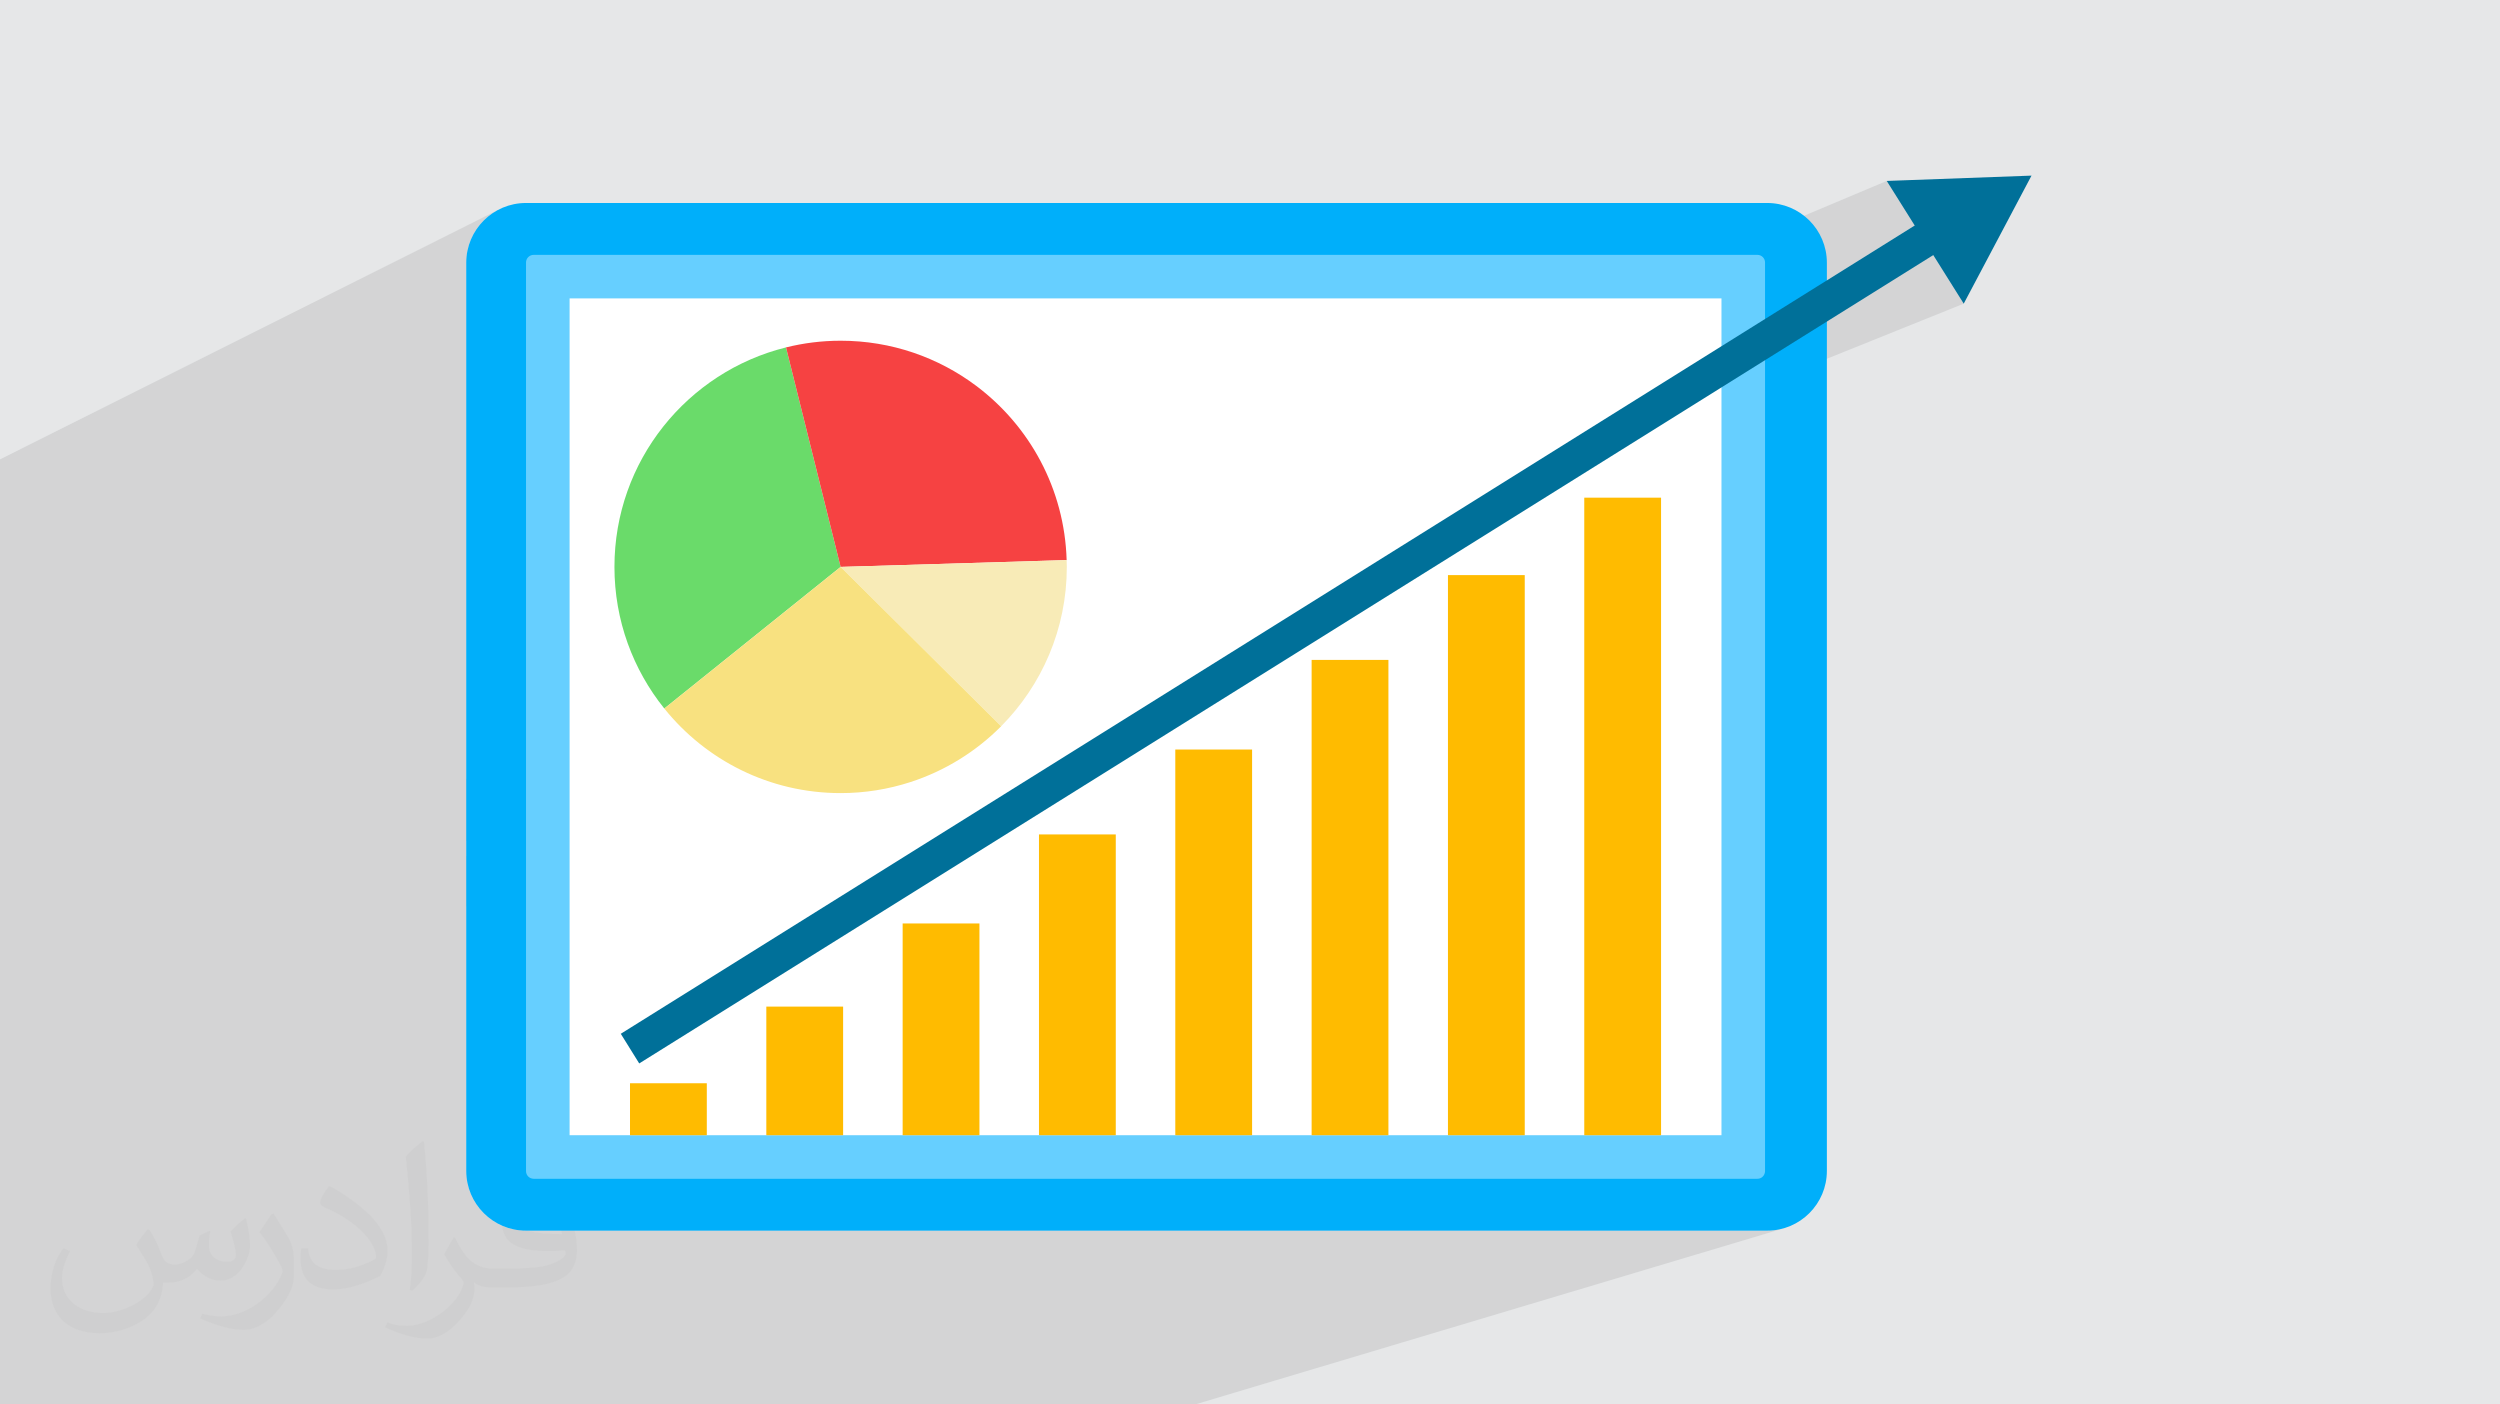
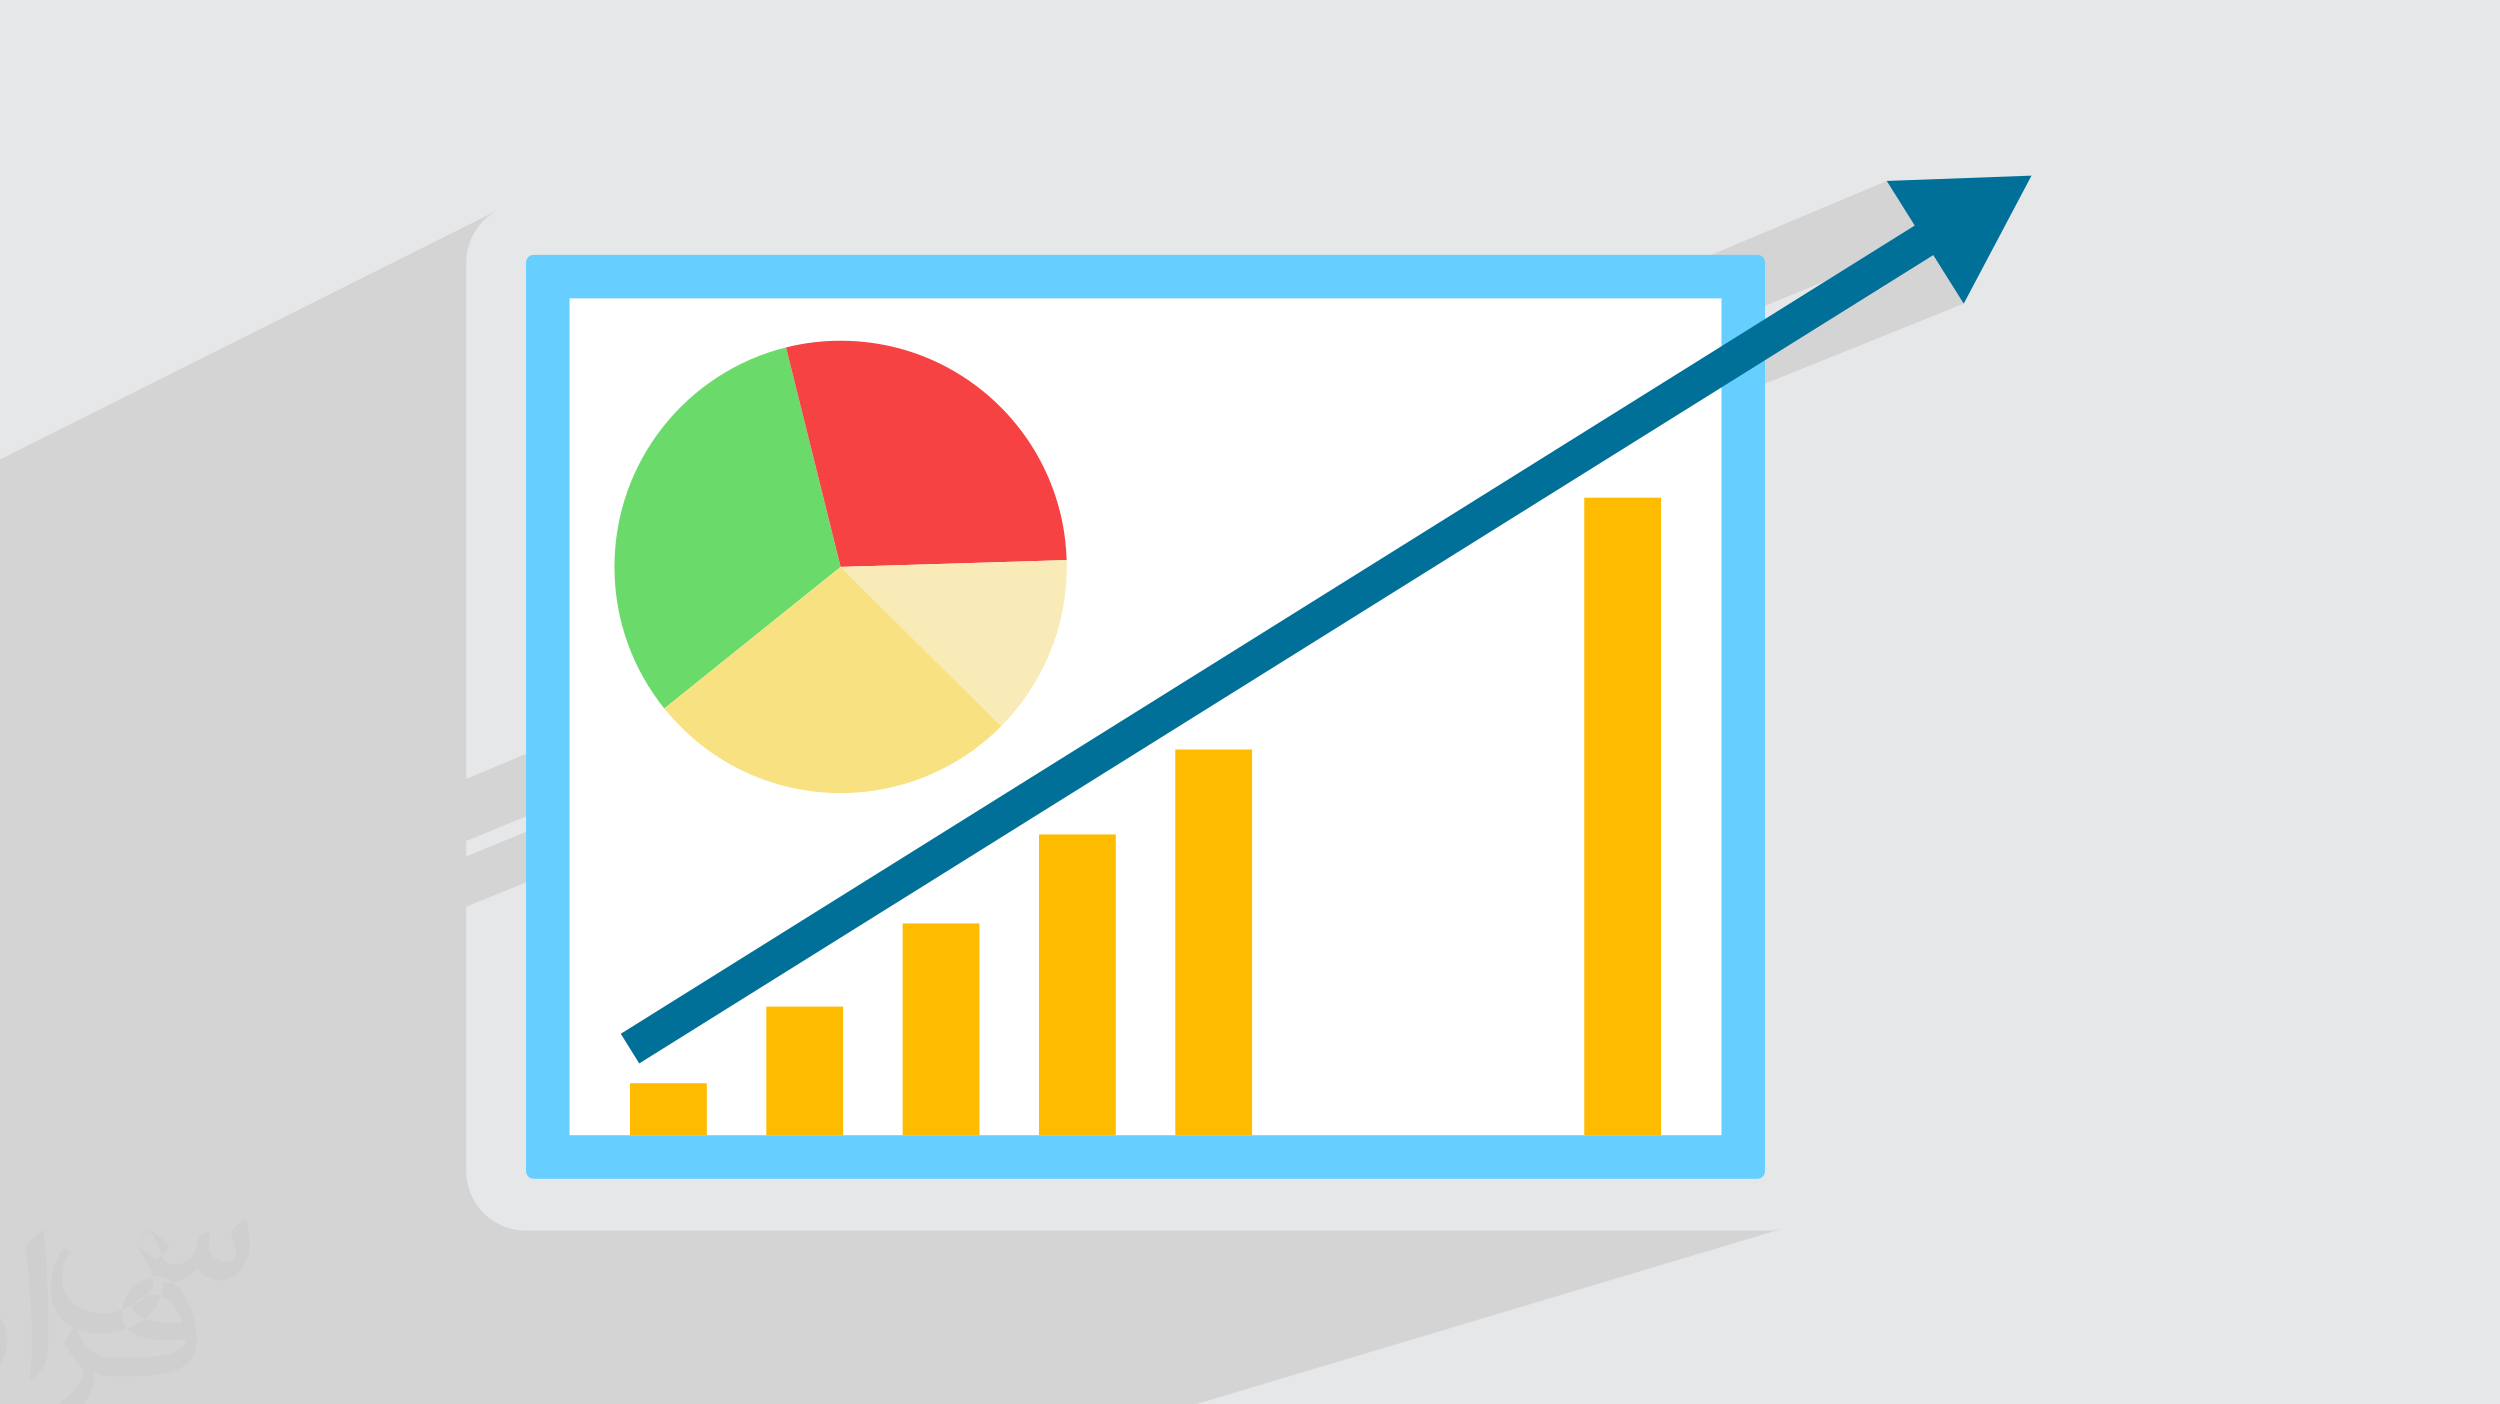
<svg xmlns="http://www.w3.org/2000/svg" xml:space="preserve" width="3.709in" height="2.083in" version="1.1" style="shape-rendering:geometricPrecision; text-rendering:geometricPrecision; image-rendering:optimizeQuality; fill-rule:evenodd; clip-rule:evenodd" viewBox="0 0 3709.33 2083.19">
  <defs>
    <style type="text/css">
   
    .fil0 {fill:#E6E7E8}
    .fil11 {fill:#007099;fill-rule:nonzero}
    .fil3 {fill:#00AFFA;fill-rule:nonzero}
    .fil4 {fill:#66CFFF;fill-rule:nonzero}
    .fil6 {fill:#6ADB6A;fill-rule:nonzero}
    .fil7 {fill:#F64242;fill-rule:nonzero}
    .fil9 {fill:#F8E180;fill-rule:nonzero}
    .fil8 {fill:#F8EBB7;fill-rule:nonzero}
    .fil10 {fill:#FFBB00;fill-rule:nonzero}
    .fil5 {fill:white;fill-rule:nonzero}
    .fil2 {fill:#373435;fill-opacity:0.031}
    .fil1 {fill:#373435;fill-opacity:0.102}
   
  </style>
  </defs>
  <g id="Layer_x0020_1">
    <polygon class="fil0" points="-0,0 3709.33,0 3709.33,2083.19 -0,2083.19 " />
    <polygon class="fil1" points="2710.59,415.99 691.77,1247.84 691.77,1270.57 2868.42,378.5 2913.63,450.56 691.77,1345.06 691.77,1737.3 692.23,1746.37 693.57,1755.17 695.76,1763.67 698.74,1771.81 702.47,1779.57 706.91,1786.87 712.02,1793.7 717.74,1800 724.04,1805.72 730.86,1810.82 738.17,1815.26 745.92,1819 754.07,1821.98 762.56,1824.16 771.37,1825.51 780.43,1825.96 2621.93,1825.96 2630.99,1825.51 2639.8,1824.16 2648.3,1821.98 1775.3,2083.19 1763.17,2083.19 51.23,2083.19 -0,2083.19 -0,1989.4 -0,732.64 -0,681.6 738.17,311.87 730.86,316.31 724.04,321.42 717.74,327.14 712.02,333.44 706.91,340.26 702.47,347.57 698.74,355.33 695.76,363.47 693.57,371.97 692.23,380.77 691.77,389.84 691.77,1155.78 2799.39,268.46 2840.88,334.6 " />
-     <path class="fil2" d="M222.02 1825.17c7,11 12,21 16,32 3,7 5,19 21,19 5,0 11,-1 17,-5 7,-3 12,-9 14,-17l6 -21 15 -7 1 1c-2,8 -2,15 -2,21 0,18 15,24 27,24 7,0 13,-3 13,-10 0,-8 -4,-22 -8,-35 7,-7 14,-14 22,-20l1 1c4,15 6,30 6,40 0,10 -4,20 -8,27 -7,14 -20,25 -36,25 -12,0 -25,-6 -34,-17l-1 0c-9,11 -22,20 -43,20l-7 0c-1,14 -4,24 -9,33 -13,25 -50,42 -85.01,42 -49,0 -73.01,-28 -73.01,-66 0,-23 7,-45 19,-60l10 4c-7,14 -12,27 -12,40 0,35 29,52 61,52 30,0 68.01,-20 75.01,-42 -2,-25 -12,-36 -26,-59 4,-7 10,-15 17,-23l1 0 0 0 0 0 2 1 0 0 0 0 0 0 0 0 0 0 0 0 0.02 -0.01zm564.05 -132.01c10,6 20,14 30,23 -6,8 -12,15 -21,21 -10,-8 -20,-15 -30,-22 7,-8 14,-15 20,-22l1 0 0 0 0 0 0 0 0 -0zm5 96.01c-17,0 -30,11 -30,19 0,17 33,23 73.01,23 -5,-20 -22,-42 -43,-42l0 0 0 0zm-37 93.01c22,0 41,-1 55,-4 16,-4 30,-12 30,-18 0,-2 0,-3 -1,-5 -9,1 -19,1 -29,1 -29,0 -52,-7 -60,-23 -2,-4 -4,-10 -4,-15 0,-16 7,-32 19,-42 10,-9 21,-14 33,-14 20,0 37,17 48,42 6,14 11,30 11,51 0,14 -4,25 -12,34 -16,15 -45,21 -90.01,21l-20 0 0 0 -5 0c-11,0 -19,-2 -25,-7l-1 0c0,2 1,5 1,7 0,10 -3,23 -10,33 -20,30 -42,43 -60,43 -19,0 -42,-7 -63,-17l4 -7c7,3 16,5 29,5 34,0 78.01,-33 84.01,-64 -1,-3 -3,-6 -7,-10 -10,-12 -16,-22 -22,-32 5,-10 10,-18 14,-25l2 0c14,29 28,46 57,46l4 0 0 0 21 0 0 0 0 0 -3 0 0 0 0 0 0 0 0 0 0 0 0 0 -0 -0zm-146.01 31c2,-14 3,-29 3,-43l0 -21c0,-39 -5,-96.01 -9,-133.01 7,-8 17,-17 25,-23l2 1c5,47 7,101.01 7,151.01 0,13 -1,26 -2,35 -1,12 -8,21 -22,35l-3 -1 0 0 0 0 -1 -1 0 0 0 0 0 0 0 0 0 0 -0 0zm-151.02 -62.01c1,18 10,33 41,33 20,0 36,-5 55,-14 3,-2 5,-3 5,-5 0,-12 -9,-27 -24,-41 -14,-13 -34,-25 -51,-32 -6,-3 -8,-5 -8,-8 0,-5 7,-17 13,-24l2 0c20,11 43,27 60,44 15,16 25,33 25,51 0,13 -4,26 -11,38 -22,11 -46,20 -70.01,20 -29,0 -48,-13 -48,-45 0,-3 0,-9 1,-16l10 0 0 0 0 0 0 -1 0 0 0 0 0 0 0 0 0 0 0 0 0 0zm-52 -52l18 29c7,11 13,22 13,41l0 24c0,19 -12,39 -32,60 -15,14 -29,20 -42,20 -19,0 -40,-6 -65,-17l3 -7c8,2 17,4 28,4 35,0 72.01,-26 88.01,-58 2,-4 3,-7 3,-9 0,-4 -2,-8 -4,-11 -9,-17 -19,-33 -30,-47 6,-9 12,-18 18,-27l2 0 0 0 0 0 0 -2 0 0 0 0 0 0 0 0 0 0 0 0 0 -0z" />
+     <path class="fil2" d="M222.02 1825.17c7,11 12,21 16,32 3,7 5,19 21,19 5,0 11,-1 17,-5 7,-3 12,-9 14,-17l6 -21 15 -7 1 1c-2,8 -2,15 -2,21 0,18 15,24 27,24 7,0 13,-3 13,-10 0,-8 -4,-22 -8,-35 7,-7 14,-14 22,-20l1 1c4,15 6,30 6,40 0,10 -4,20 -8,27 -7,14 -20,25 -36,25 -12,0 -25,-6 -34,-17l-1 0c-9,11 -22,20 -43,20l-7 0c-1,14 -4,24 -9,33 -13,25 -50,42 -85.01,42 -49,0 -73.01,-28 -73.01,-66 0,-23 7,-45 19,-60l10 4c-7,14 -12,27 -12,40 0,35 29,52 61,52 30,0 68.01,-20 75.01,-42 -2,-25 -12,-36 -26,-59 4,-7 10,-15 17,-23l1 0 0 0 0 0 2 1 0 0 0 0 0 0 0 0 0 0 0 0 0.02 -0.01zc10,6 20,14 30,23 -6,8 -12,15 -21,21 -10,-8 -20,-15 -30,-22 7,-8 14,-15 20,-22l1 0 0 0 0 0 0 0 0 -0zm5 96.01c-17,0 -30,11 -30,19 0,17 33,23 73.01,23 -5,-20 -22,-42 -43,-42l0 0 0 0zm-37 93.01c22,0 41,-1 55,-4 16,-4 30,-12 30,-18 0,-2 0,-3 -1,-5 -9,1 -19,1 -29,1 -29,0 -52,-7 -60,-23 -2,-4 -4,-10 -4,-15 0,-16 7,-32 19,-42 10,-9 21,-14 33,-14 20,0 37,17 48,42 6,14 11,30 11,51 0,14 -4,25 -12,34 -16,15 -45,21 -90.01,21l-20 0 0 0 -5 0c-11,0 -19,-2 -25,-7l-1 0c0,2 1,5 1,7 0,10 -3,23 -10,33 -20,30 -42,43 -60,43 -19,0 -42,-7 -63,-17l4 -7c7,3 16,5 29,5 34,0 78.01,-33 84.01,-64 -1,-3 -3,-6 -7,-10 -10,-12 -16,-22 -22,-32 5,-10 10,-18 14,-25l2 0c14,29 28,46 57,46l4 0 0 0 21 0 0 0 0 0 -3 0 0 0 0 0 0 0 0 0 0 0 0 0 -0 -0zm-146.01 31c2,-14 3,-29 3,-43l0 -21c0,-39 -5,-96.01 -9,-133.01 7,-8 17,-17 25,-23l2 1c5,47 7,101.01 7,151.01 0,13 -1,26 -2,35 -1,12 -8,21 -22,35l-3 -1 0 0 0 0 -1 -1 0 0 0 0 0 0 0 0 0 0 -0 0zm-151.02 -62.01c1,18 10,33 41,33 20,0 36,-5 55,-14 3,-2 5,-3 5,-5 0,-12 -9,-27 -24,-41 -14,-13 -34,-25 -51,-32 -6,-3 -8,-5 -8,-8 0,-5 7,-17 13,-24l2 0c20,11 43,27 60,44 15,16 25,33 25,51 0,13 -4,26 -11,38 -22,11 -46,20 -70.01,20 -29,0 -48,-13 -48,-45 0,-3 0,-9 1,-16l10 0 0 0 0 0 0 -1 0 0 0 0 0 0 0 0 0 0 0 0 0 0zm-52 -52l18 29c7,11 13,22 13,41l0 24c0,19 -12,39 -32,60 -15,14 -29,20 -42,20 -19,0 -40,-6 -65,-17l3 -7c8,2 17,4 28,4 35,0 72.01,-26 88.01,-58 2,-4 3,-7 3,-9 0,-4 -2,-8 -4,-11 -9,-17 -19,-33 -30,-47 6,-9 12,-18 18,-27l2 0 0 0 0 0 0 -2 0 0 0 0 0 0 0 0 0 0 0 0 0 -0z" />
    <g id="_2695729891408">
-       <path class="fil3" d="M2710.59 389.83l0 1347.47c0,48.97 -39.69,88.66 -88.66,88.66l-1841.5 0c-48.97,0 -88.66,-39.69 -88.66,-88.66l0 -1347.47c0,-48.96 39.69,-88.66 88.66,-88.66l1841.5 0c48.96,0 88.66,39.7 88.66,88.66z" />
      <path class="fil4" d="M2618.85 389.52l0 1348.15c0,1.09 -0.18,2.17 -0.54,3.17 -1.26,4.7 -5.61,8.15 -10.77,8.15l-1815.66 0c-6.34,0 -11.41,-5.07 -11.41,-11.31l0 -1348.15c0,-6.33 5.07,-11.4 11.41,-11.4l1815.66 0c6.24,0 11.31,5.07 11.31,11.4z" />
      <polygon class="fil5" points="2554.21,442.75 2554.21,1684.36 845.12,1684.36 845.12,442.75 " />
      <path class="fil6" d="M1166.23 515.46c-146.19,36.26 -254.56,168.29 -254.56,325.69 0,79.55 27.74,152.59 73.99,210.11l261.61 -210.11 -81.04 -325.69z" />
      <path class="fil7" d="M1448.2 572.32c-56.02,-41.94 -125.57,-66.78 -200.93,-66.78 -27.95,0 -55.08,3.47 -81.04,9.91l81.04 325.69 335.34 -10.12c-3.14,-105.83 -55.18,-199.39 -134.41,-258.7z" />
      <path class="fil8" d="M1582.61 831.03l-335.35 10.11 238.15 236.42c60.22,-60.67 97.45,-144.19 97.45,-236.42 0,-3.39 -0.16,-6.75 -0.26,-10.11z" />
      <path class="fil9" d="M1247.27 841.15l-261.61 210.11c61.51,76.49 155.81,125.49 261.61,125.49 36.11,0 70.86,-5.77 103.46,-16.33 51.45,-16.66 97.46,-45.37 134.69,-82.85l-238.15 -236.42z" />
      <polygon class="fil10" points="1048.7,1684.36 934.76,1684.36 934.76,1607.26 1048.7,1607.26 " />
      <polygon class="fil10" points="1250.96,1684.36 1137.02,1684.36 1137.02,1493.53 1250.96,1493.53 " />
      <polygon class="fil10" points="1453.23,1684.36 1339.29,1684.36 1339.29,1370.18 1453.23,1370.18 " />
      <polygon class="fil10" points="1655.5,1684.36 1541.56,1684.36 1541.56,1238.08 1655.5,1238.08 " />
      <polygon class="fil10" points="1857.77,1684.36 1743.83,1684.36 1743.83,1112.11 1857.77,1112.11 " />
-       <polygon class="fil10" points="2060.04,1684.36 1946.1,1684.36 1946.1,979.13 2060.04,979.13 " />
-       <polygon class="fil10" points="2262.31,1684.36 2148.37,1684.36 2148.37,853.3 2262.31,853.3 " />
      <polygon class="fil10" points="2464.57,1684.36 2350.63,1684.36 2350.63,738.41 2464.57,738.41 " />
      <polygon class="fil11" points="921.07,1533.86 2864.78,319.67 2892.16,363.67 948.44,1577.86 " />
      <polygon class="fil11" points="3014.22,260.57 2799.39,268.46 2913.64,450.56 " />
    </g>
  </g>
</svg>